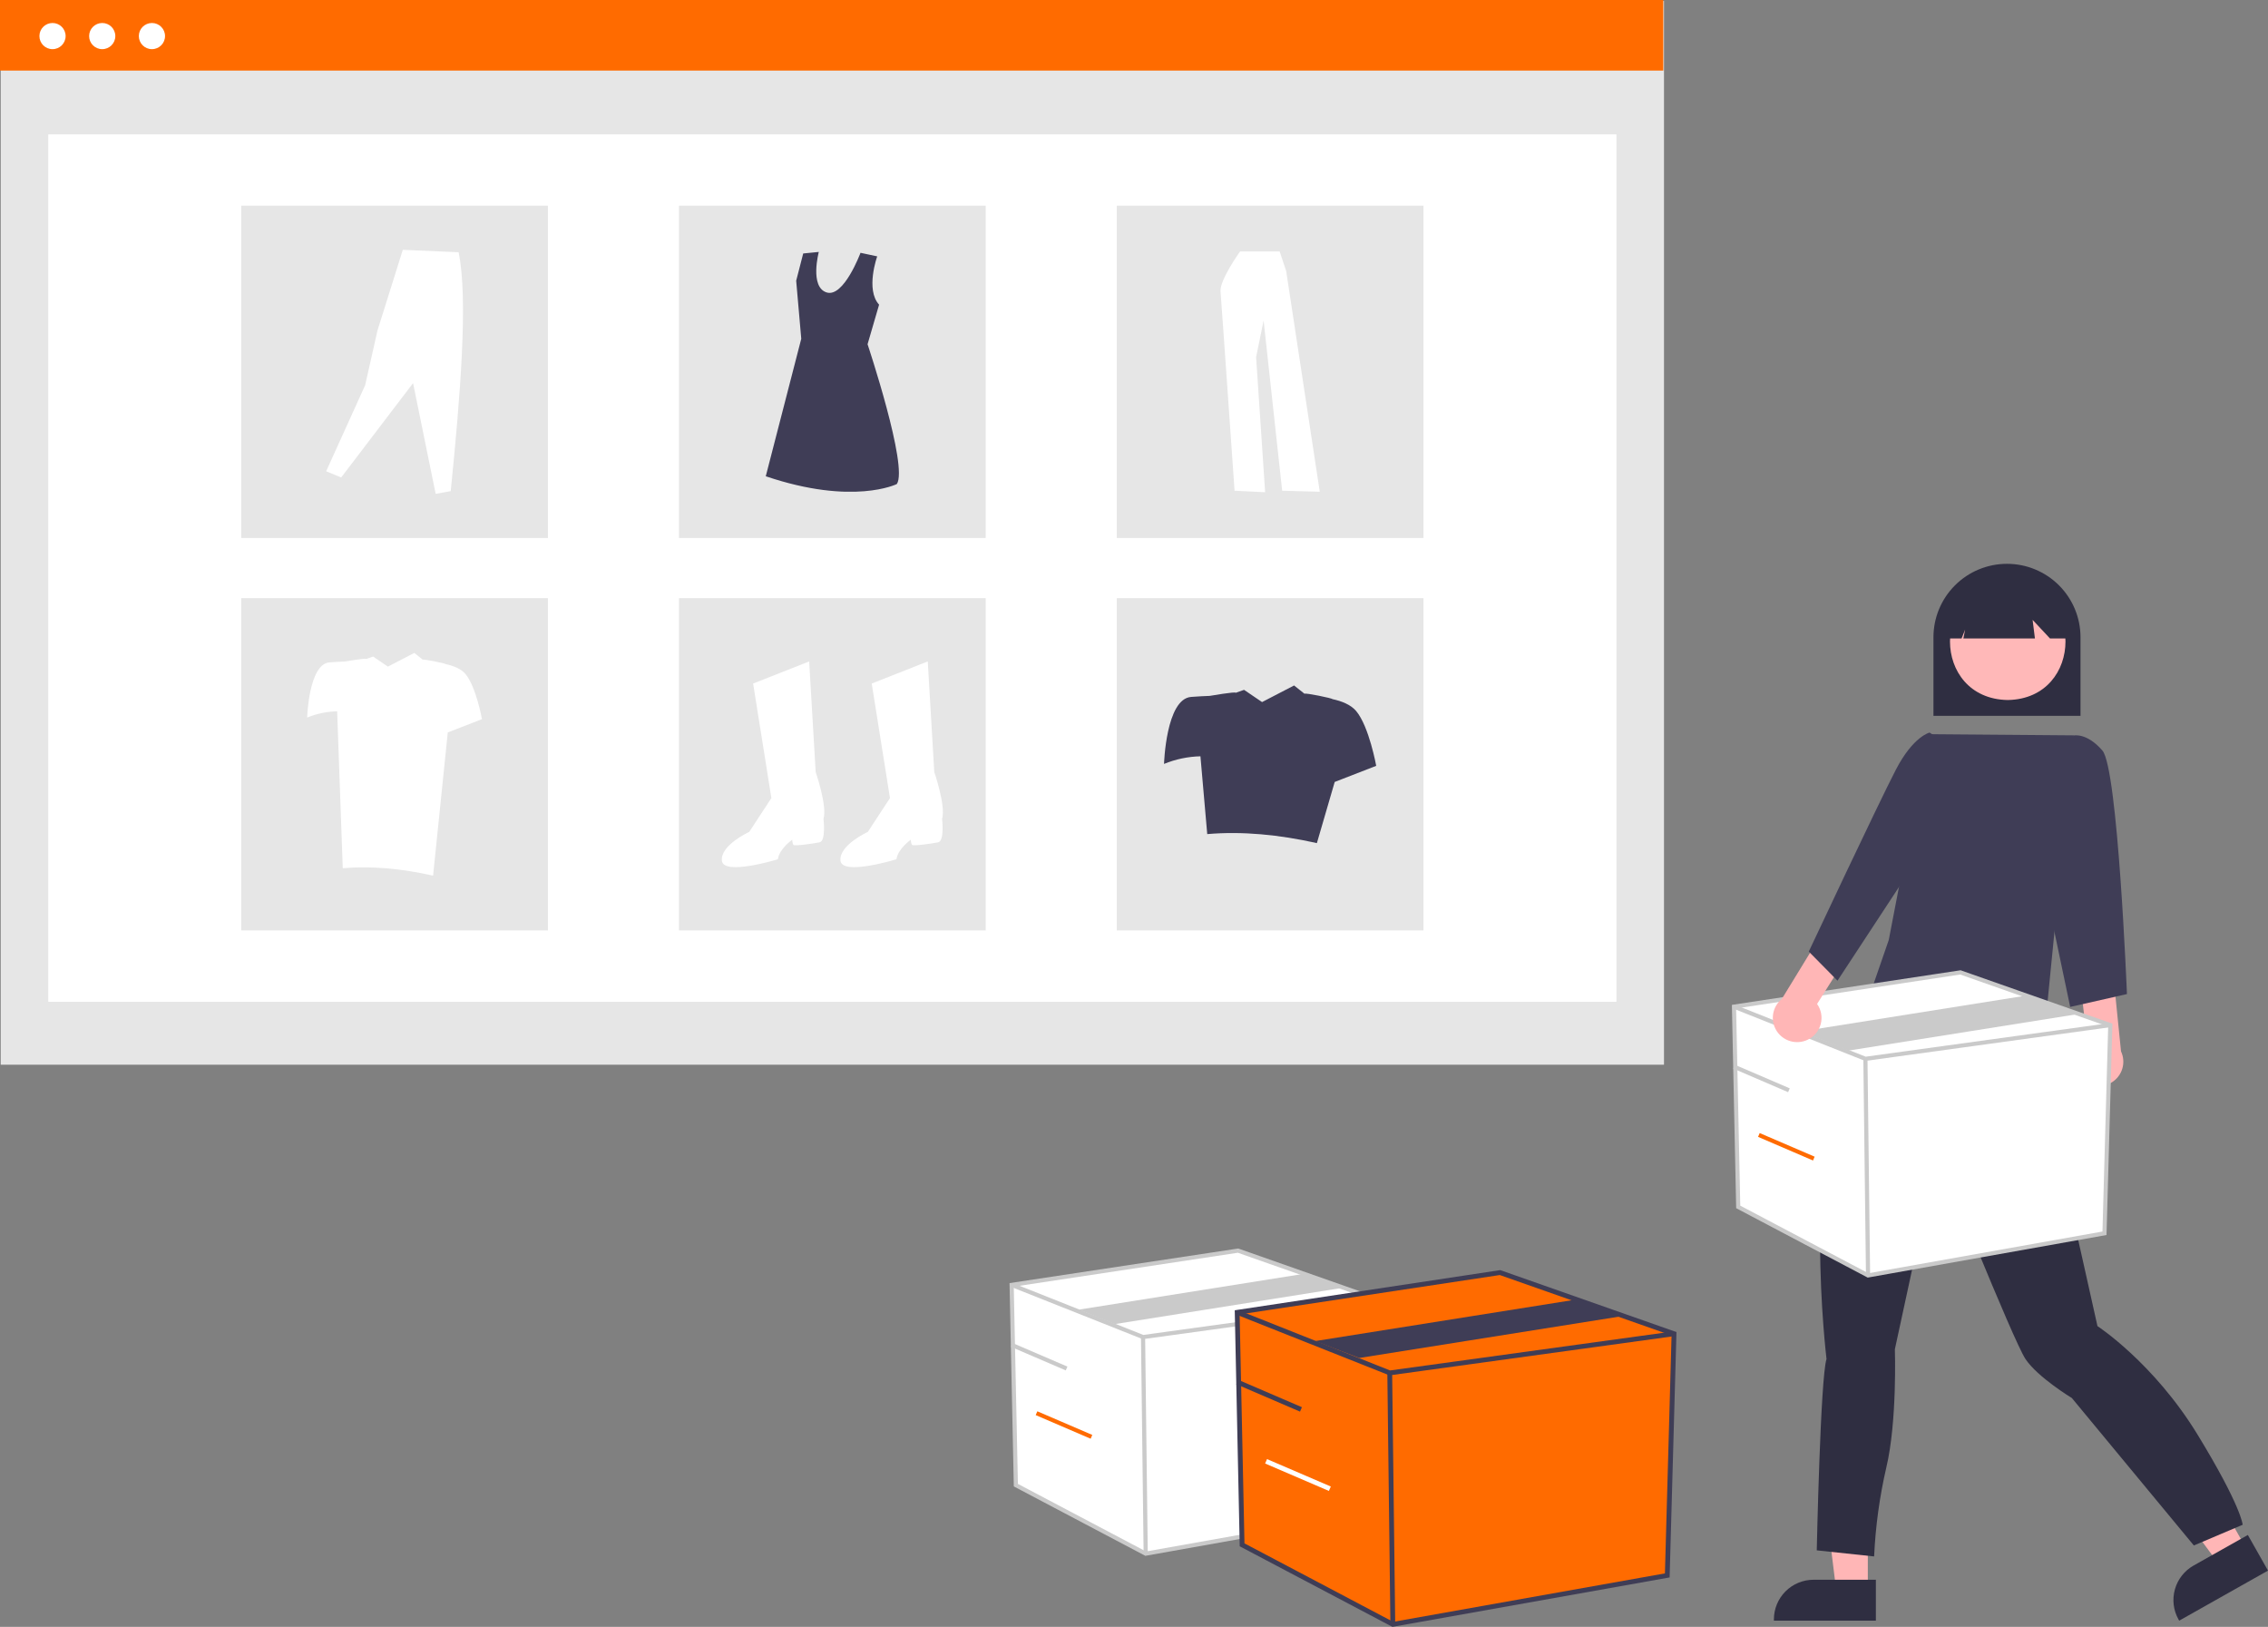
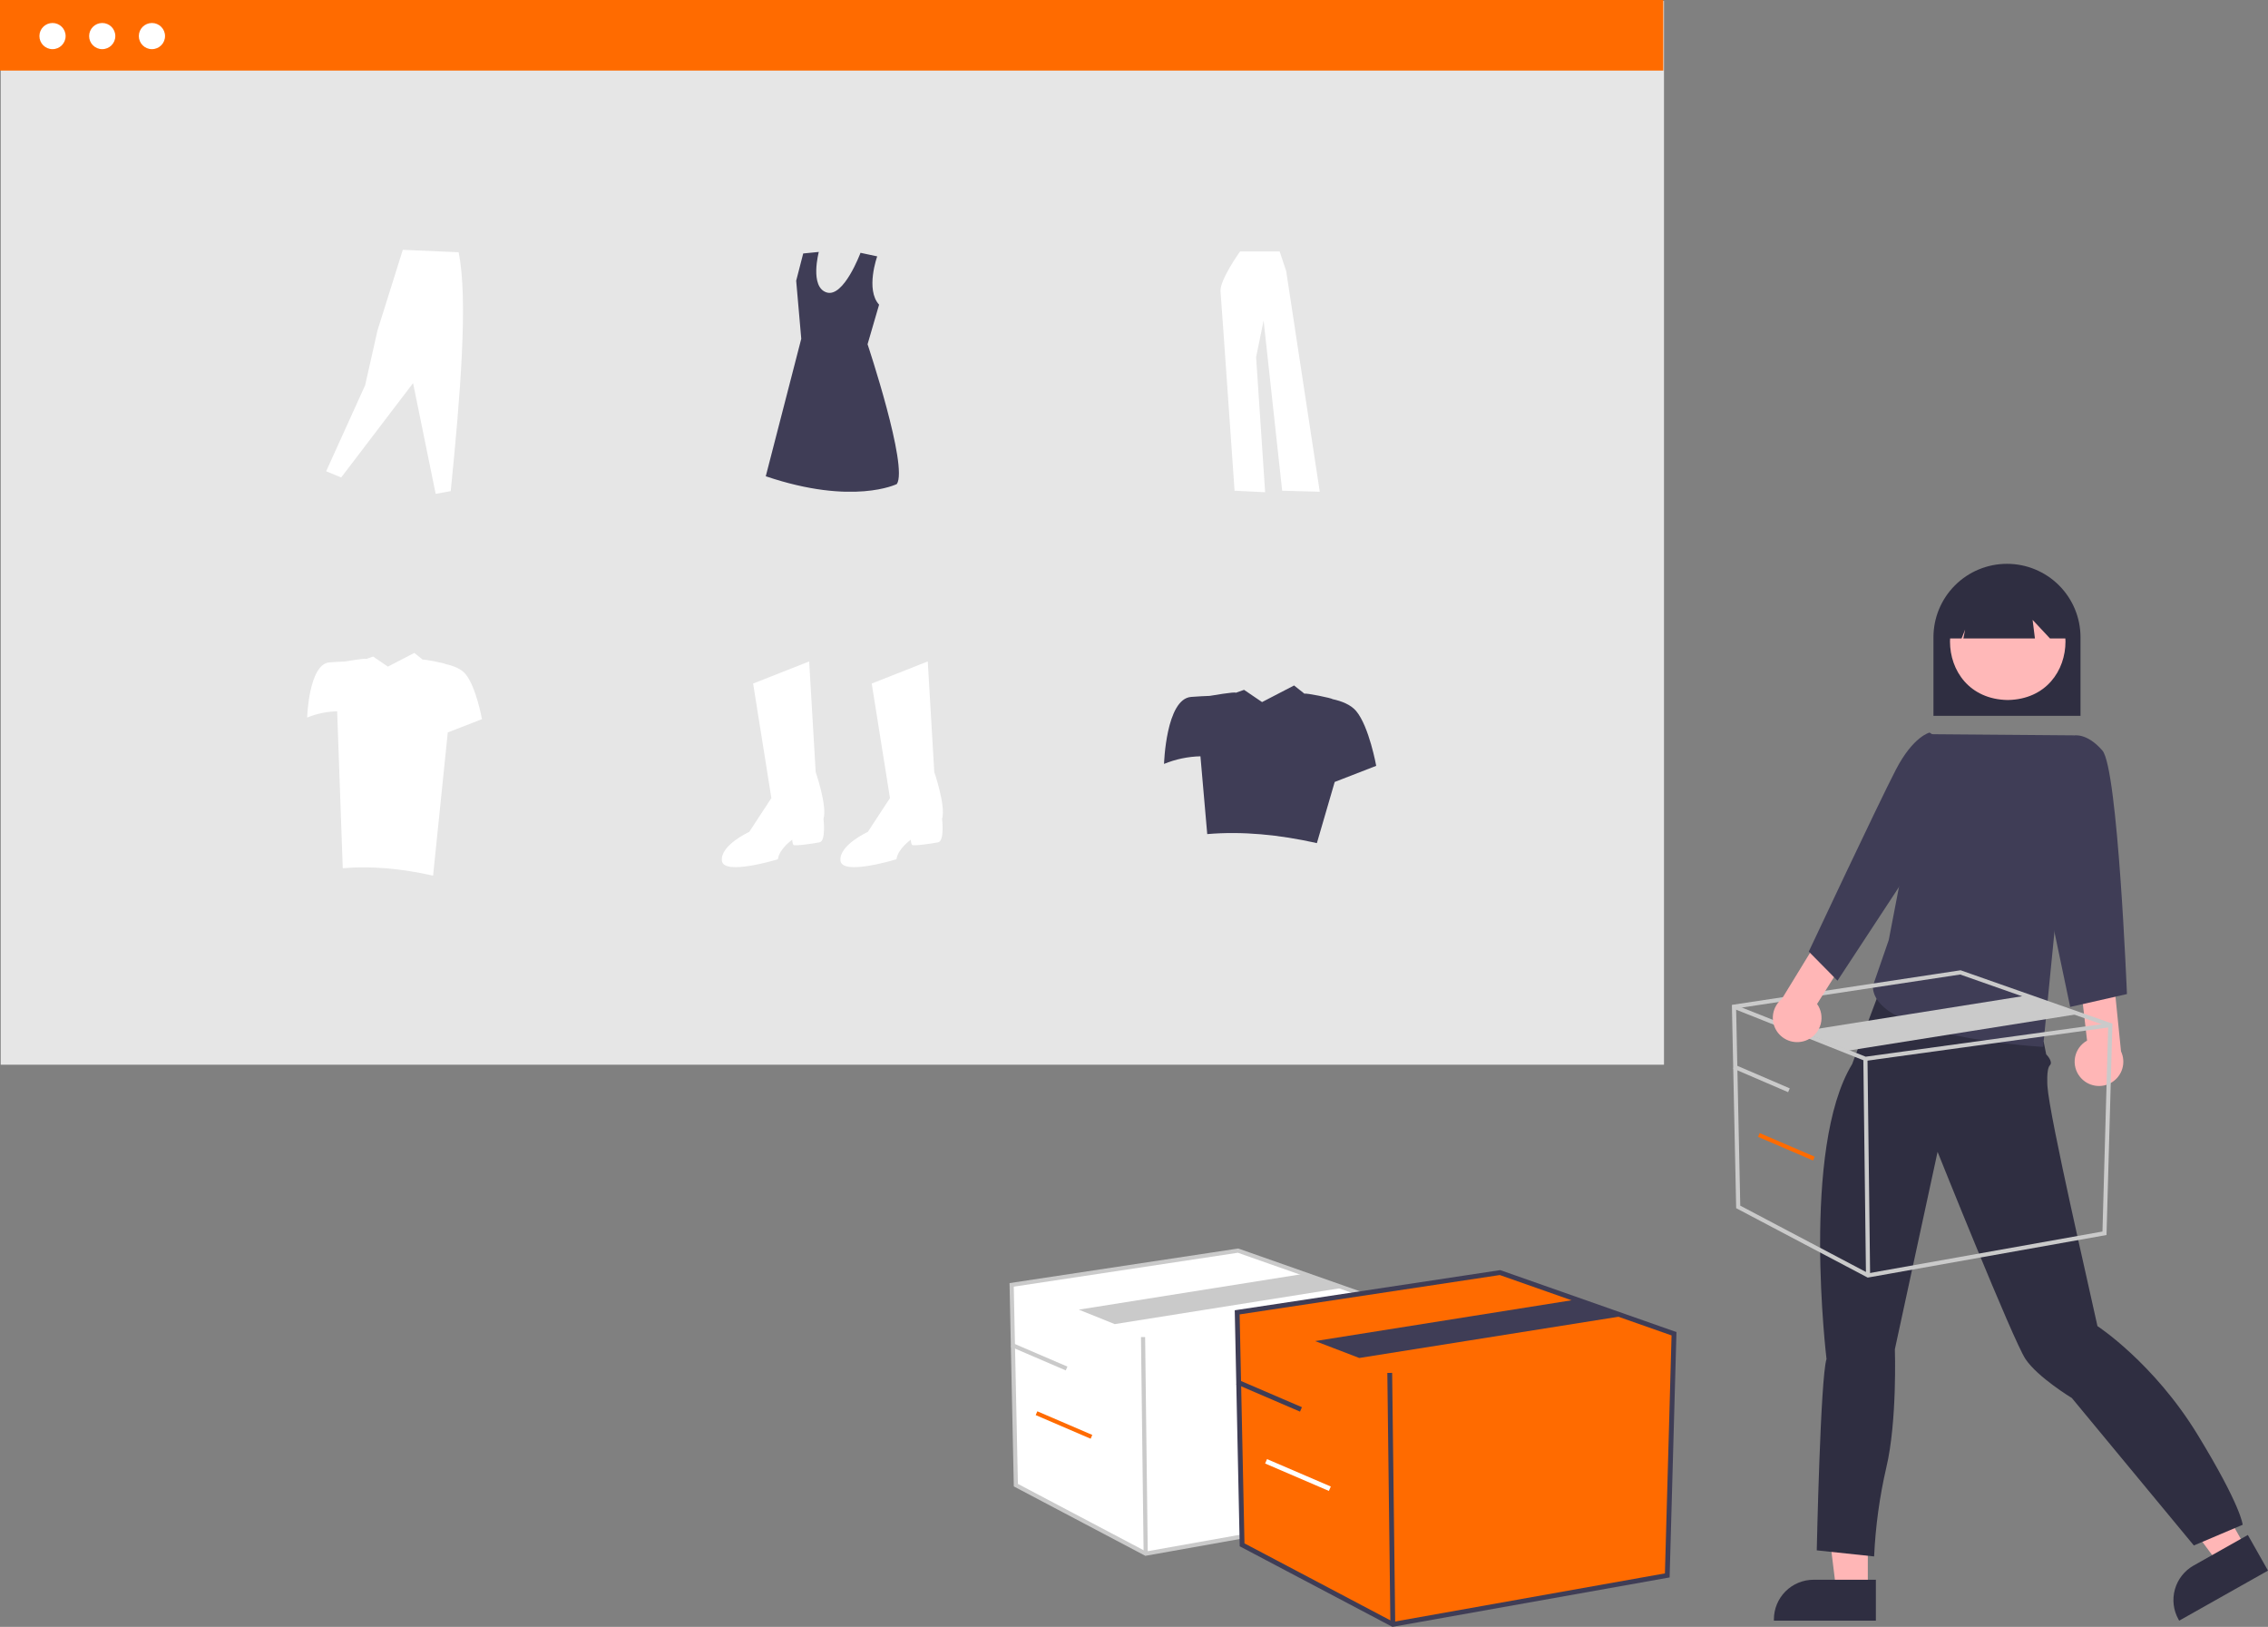
<svg xmlns="http://www.w3.org/2000/svg" width="350" height="251" viewBox="0 0 350 251" fill="none">
  <rect x="0" y="0" width="350" height="251" fill="#808080" stroke="none" />
  <g clip-path="url(#clip0_7_631)">
    <path d="M256.789 0.145H0.109V164.267H256.789V0.145Z" fill="#E6E6E6" />
-     <path d="M249.45 20.73H7.449V154.557H249.45V20.73Z" fill="white" />
    <path d="M256.68 0H0V10.887H256.68V0Z" fill="#FF6B00" />
    <path d="M8.104 7.584C9.22 7.584 10.125 6.681 10.125 5.566C10.125 4.452 9.22 3.548 8.104 3.548C6.987 3.548 6.083 4.452 6.083 5.566C6.083 6.681 6.987 7.584 8.104 7.584Z" fill="white" />
    <path d="M15.775 7.584C16.892 7.584 17.796 6.681 17.796 5.566C17.796 4.452 16.892 3.548 15.775 3.548C14.659 3.548 13.754 4.452 13.754 5.566C13.754 6.681 14.659 7.584 15.775 7.584Z" fill="white" />
    <path d="M23.447 7.584C24.563 7.584 25.468 6.681 25.468 5.566C25.468 4.452 24.563 3.548 23.447 3.548C22.33 3.548 21.425 4.452 21.425 5.566C21.425 6.681 22.33 7.584 23.447 7.584Z" fill="white" />
    <path d="M84.556 31.738H37.225V83.005H84.556V31.738Z" fill="#E6E6E6" />
    <path d="M152.115 31.738H104.783V83.005H152.115V31.738Z" fill="#E6E6E6" />
    <path d="M219.673 31.738H172.342V83.005H219.673V31.738Z" fill="#E6E6E6" />
    <path d="M84.556 92.284H37.225V143.552H84.556V92.284Z" fill="#E6E6E6" />
    <path d="M152.115 92.284H104.783V143.552H152.115V92.284Z" fill="#E6E6E6" />
    <path d="M219.673 92.284H172.342V143.552H219.673V92.284Z" fill="#E6E6E6" />
    <path d="M116.223 105.46L124.871 102.047L125.877 119.114C125.877 119.114 127.687 124.335 127.084 126.343C127.084 126.343 127.486 129.756 126.48 129.957C125.475 130.158 122.658 130.559 122.459 130.358C122.26 130.157 122.258 129.555 122.258 129.555C122.258 129.555 120.247 130.96 120.046 132.567C120.046 132.567 111.599 135.177 111.398 132.767C111.197 130.358 115.621 128.35 115.621 128.35L119.04 123.129L116.223 105.46Z" fill="white" />
    <path d="M134.526 105.46L143.173 102.047L144.178 119.114C144.178 119.114 145.988 124.335 145.385 126.343C145.385 126.343 145.787 129.756 144.782 129.957C143.776 130.158 140.96 130.559 140.76 130.358C140.561 130.157 140.559 129.555 140.559 129.555C140.559 129.555 138.548 130.96 138.347 132.567C138.347 132.567 129.9 135.177 129.699 132.767C129.498 130.358 133.922 128.35 133.922 128.35L137.341 123.129L134.526 105.46Z" fill="white" />
    <path d="M135.371 39.553C135.371 39.553 133.529 44.69 135.663 47.006L133.884 53.109C133.884 53.109 140.204 72.037 138.398 74.681C138.398 74.681 131.657 78.046 118.174 73.48L123.651 52.267L122.868 43.314L123.952 39.107L126.359 38.869C126.359 38.869 124.915 44.277 127.563 45.118C130.211 45.96 132.795 39.004 132.795 39.004L135.371 39.553Z" fill="#3F3D56" />
    <path d="M50.331 72.713L52.655 73.662L63.746 59.109L67.231 76.193L69.555 75.771C71.046 61.043 72.263 46.02 70.77 38.915L62.161 38.546L58.253 50.991L56.352 59.428L50.331 72.713Z" fill="white" />
    <path d="M191.369 38.798C191.369 38.798 188.198 43.2 188.352 44.976C188.507 46.753 190.518 75.712 190.518 75.712L195.237 75.944L193.843 55.093L195.003 49.456L197.866 75.712L203.667 75.867L198.485 41.81L197.479 38.799L191.369 38.798Z" fill="white" />
    <path d="M209.293 109.711C208.451 108.702 207.004 108.156 205.614 107.861C205.654 107.735 201.387 106.855 201.314 107.036L199.705 105.757L194.762 108.319L191.984 106.431L190.694 106.888C190.746 106.661 186.688 107.363 186.688 107.363C185.913 107.391 184.923 107.439 183.815 107.524C179.933 107.823 179.634 117.859 179.634 117.859C181.42 117.129 183.324 116.731 185.253 116.684L186.302 128.688C191.698 128.226 197.357 128.764 203.222 130.079L205.973 120.643L212.378 118.156C212.378 118.156 211.284 112.095 209.293 109.711Z" fill="#3F3D56" />
    <path d="M71.838 103.994C71.144 103.163 69.951 102.714 68.806 102.471C68.84 102.367 65.323 101.642 65.263 101.791L63.937 100.737L59.865 102.848L57.576 101.293L56.513 101.67C56.556 101.483 53.212 102.061 53.212 102.061C52.575 102.084 51.758 102.123 50.845 102.194C47.647 102.439 47.401 110.708 47.401 110.708C48.872 110.107 50.441 109.779 52.03 109.74L52.895 133.952C57.341 133.571 62.003 134.015 66.835 135.098L69.101 113.003L74.379 110.954C74.379 110.954 73.478 105.96 71.838 103.994Z" fill="white" />
    <path d="M298.373 110.439H321.066V98.316C321.066 95.312 319.871 92.43 317.743 90.306C315.615 88.181 312.729 86.988 309.72 86.988C306.711 86.988 303.824 88.181 301.697 90.306C299.569 92.43 298.373 95.312 298.373 98.316V110.439Z" fill="#2F2E41" />
    <path d="M288.243 245.32H283.363L281.04 226.523H288.244L288.243 245.32Z" fill="#FFB6B6" />
    <path d="M289.488 243.729H279.875C278.251 243.729 276.693 244.373 275.544 245.52C274.395 246.667 273.75 248.222 273.75 249.844V250.043H289.488V243.729Z" fill="#2F2E41" />
    <path d="M346.59 238.817L342.339 241.213L331.061 225.985L337.335 222.449L346.59 238.817Z" fill="#FFB6B6" />
    <path d="M346.89 236.821L338.52 241.537C337.105 242.334 336.066 243.66 335.63 245.223C335.194 246.786 335.398 248.457 336.197 249.869L336.295 250.042L350 242.318L346.89 236.821Z" fill="#2F2E41" />
    <path d="M315.395 160.788L315.772 162.669C315.772 162.669 316.902 163.797 316.337 164.361C315.772 164.925 315.96 167.557 315.96 167.557C316.276 172.357 322.558 199.33 323.682 204.597C323.682 204.597 332.345 210.238 339.125 221.331C345.904 232.424 346.092 235.245 346.092 235.245L338.56 238.442L319.729 215.691C319.729 215.691 314.456 212.495 312.572 209.674C310.689 206.854 299.01 177.71 299.01 177.71L292.418 208.17C292.418 208.17 292.794 219.263 291.099 226.408C290.057 230.917 289.427 235.511 289.216 240.134L280.365 239.194C280.365 239.194 280.93 212.495 281.871 209.674C281.871 209.674 277.916 177.146 285.826 164.173L292.201 147.206L298.444 144.806L315.395 160.788Z" fill="#2F2E41" />
    <path d="M309.837 89.952C297.954 90.154 297.956 107.801 309.837 108.002C321.719 107.799 321.717 90.152 309.837 89.952Z" fill="#FFB8B8" />
    <path d="M300.692 98.508H302.711L303.261 97.135L302.986 98.508H314.032L313.674 95.636L316.359 98.508H319.037V96.952C319.038 95.749 318.801 94.558 318.341 93.447C317.881 92.336 317.206 91.326 316.355 90.475C315.504 89.624 314.493 88.949 313.381 88.488C312.268 88.027 311.076 87.789 309.871 87.788C308.667 87.787 307.474 88.023 306.361 88.483C305.248 88.942 304.236 89.616 303.384 90.466C302.532 91.316 301.855 92.325 301.393 93.435C300.932 94.546 300.694 95.736 300.693 96.939V96.952L300.692 98.508Z" fill="#2F2E41" />
    <path d="M297.584 113.271L320.038 113.453L315.294 161.515C315.294 161.515 289.034 160.131 289.018 152.129L291.478 145.017L297.584 113.271Z" fill="#3F3D56" />
    <path d="M321.003 166.161C320.658 165.739 320.409 165.246 320.275 164.718C320.141 164.19 320.125 163.639 320.228 163.104C320.33 162.569 320.549 162.063 320.869 161.621C321.188 161.179 321.601 160.813 322.078 160.548L321.102 152.087L326.107 150.24L327.317 162.209C327.708 163.038 327.781 163.981 327.522 164.86C327.264 165.739 326.692 166.493 325.915 166.979C325.137 167.466 324.208 167.651 323.303 167.5C322.398 167.35 321.58 166.873 321.003 166.161Z" fill="#FFB6B6" />
    <path d="M317.085 117.594L320.04 113.471C320.04 113.471 322.062 113.023 324.45 115.805C326.839 118.587 328.233 153.367 328.233 153.367L319.474 155.354L314.298 130.71L317.085 117.594Z" fill="#3F3D56" />
-     <path d="M267.593 155.309L268.244 186.208L288.279 196.779L324.767 190.274L325.663 158.155L302.532 150.024L267.593 155.309Z" fill="white" />
    <path d="M288.227 197.113L267.928 186.403L267.267 155.036L302.563 149.696L302.639 149.723L325.989 157.931L325.079 190.543L288.227 197.113ZM268.56 186.013L288.332 196.445L324.454 190.005L325.336 158.379L302.501 150.352L267.918 155.583L268.56 186.013Z" fill="#CACACA" />
    <path d="M287.832 163.687L287.754 163.656L267.474 155.606L267.71 155.012L287.912 163.031L325.619 157.839L325.707 158.472L287.832 163.687Z" fill="#CACACA" />
    <path d="M288.192 163.355L287.552 163.363L287.959 196.783L288.599 196.775L288.192 163.355Z" fill="#CACACA" />
    <path d="M285.27 162.088L277.959 159.129L313.151 153.53L320.462 156.489L285.27 162.088Z" fill="#CACACA" />
    <path d="M267.719 164.273L267.466 164.859L275.944 168.504L276.197 167.917L267.719 164.273Z" fill="#CACACA" />
    <path d="M271.558 174.814L271.305 175.4L279.784 179.045L280.037 178.458L271.558 174.814Z" fill="#FF6B00" />
    <path d="M156.118 198.237L156.769 229.135L176.805 239.706L213.292 233.201L214.188 201.083L191.058 192.951L156.118 198.237Z" fill="white" />
    <path d="M176.753 240.04L156.453 229.33L155.792 197.963L191.089 192.624L191.164 192.65L214.514 200.859L213.605 233.47L176.753 240.04ZM157.085 228.941L176.857 239.372L212.98 232.932L213.862 201.307L191.027 193.279L156.444 198.51L157.085 228.941Z" fill="#CACACA" />
-     <path d="M176.358 206.614L176.279 206.583L156 198.533L156.236 197.94L176.437 205.959L214.144 200.766L214.232 201.399L176.358 206.614Z" fill="#CACACA" />
    <path d="M176.718 206.283L176.078 206.291L176.485 239.71L177.125 239.702L176.718 206.283Z" fill="#CACACA" />
    <path d="M172.024 204.288L166.485 202.056L201.677 196.458L207.216 198.689L172.024 204.288Z" fill="#CACACA" />
    <path d="M156.244 207.2L155.991 207.787L164.47 211.431L164.723 210.845L156.244 207.2Z" fill="#CACACA" />
    <path d="M160.084 217.741L159.831 218.328L168.309 221.972L168.562 221.386L160.084 217.741Z" fill="#FF6B00" />
    <path d="M190.925 202.473L191.681 238.342L214.939 250.613L257.295 243.061L258.335 205.777L231.485 196.338L190.925 202.473Z" fill="#FF6B00" />
    <path d="M214.879 251L191.315 238.568L190.547 202.155L231.521 195.957L231.608 195.988L258.714 205.517L257.658 243.373L214.879 251ZM192.048 238.116L215 250.225L256.933 242.749L257.957 206.037L231.449 196.718L191.303 202.791L192.048 238.116Z" fill="#3F3D56" />
-     <path d="M214.42 212.198L214.33 212.162L190.788 202.818L191.062 202.128L214.513 211.437L258.284 205.41L258.386 206.144L214.42 212.198Z" fill="#3F3D56" />
    <path d="M214.838 211.813L214.095 211.822L214.568 250.617L215.311 250.608L214.838 211.813Z" fill="#3F3D56" />
    <path d="M209.766 209.514L202.959 206.907L243.811 200.408L250.619 203.015L209.766 209.514Z" fill="#3F3D56" />
    <path d="M191.072 212.878L190.778 213.559L200.62 217.79L200.914 217.109L191.072 212.878Z" fill="#3F3D56" />
    <path d="M195.529 225.115L195.235 225.796L205.077 230.027L205.371 229.345L195.529 225.115Z" fill="white" />
    <path d="M278.952 160.419C279.446 160.187 279.883 159.85 280.233 159.432C280.582 159.014 280.836 158.524 280.975 157.997C281.114 157.47 281.136 156.919 281.04 156.383C280.943 155.847 280.729 155.339 280.414 154.894L284.962 147.687L281.25 143.861L274.971 154.127C274.258 154.705 273.781 155.524 273.632 156.429C273.484 157.334 273.672 158.263 274.163 159.038C274.654 159.813 275.412 160.382 276.295 160.637C277.177 160.891 278.123 160.814 278.952 160.419V160.419Z" fill="#FFB6B6" />
    <path d="M301.034 115.166L297.776 113.023C297.776 113.023 295.262 113.586 292.588 118.72C289.915 123.855 279.132 146.811 279.132 146.811L283.564 151.302L295.388 133.293L301.034 115.166Z" fill="#3F3D56" />
  </g>
  <defs>
    <clipPath id="clip0_7_631">
      <rect width="350" height="251" fill="white" />
    </clipPath>
  </defs>
</svg>